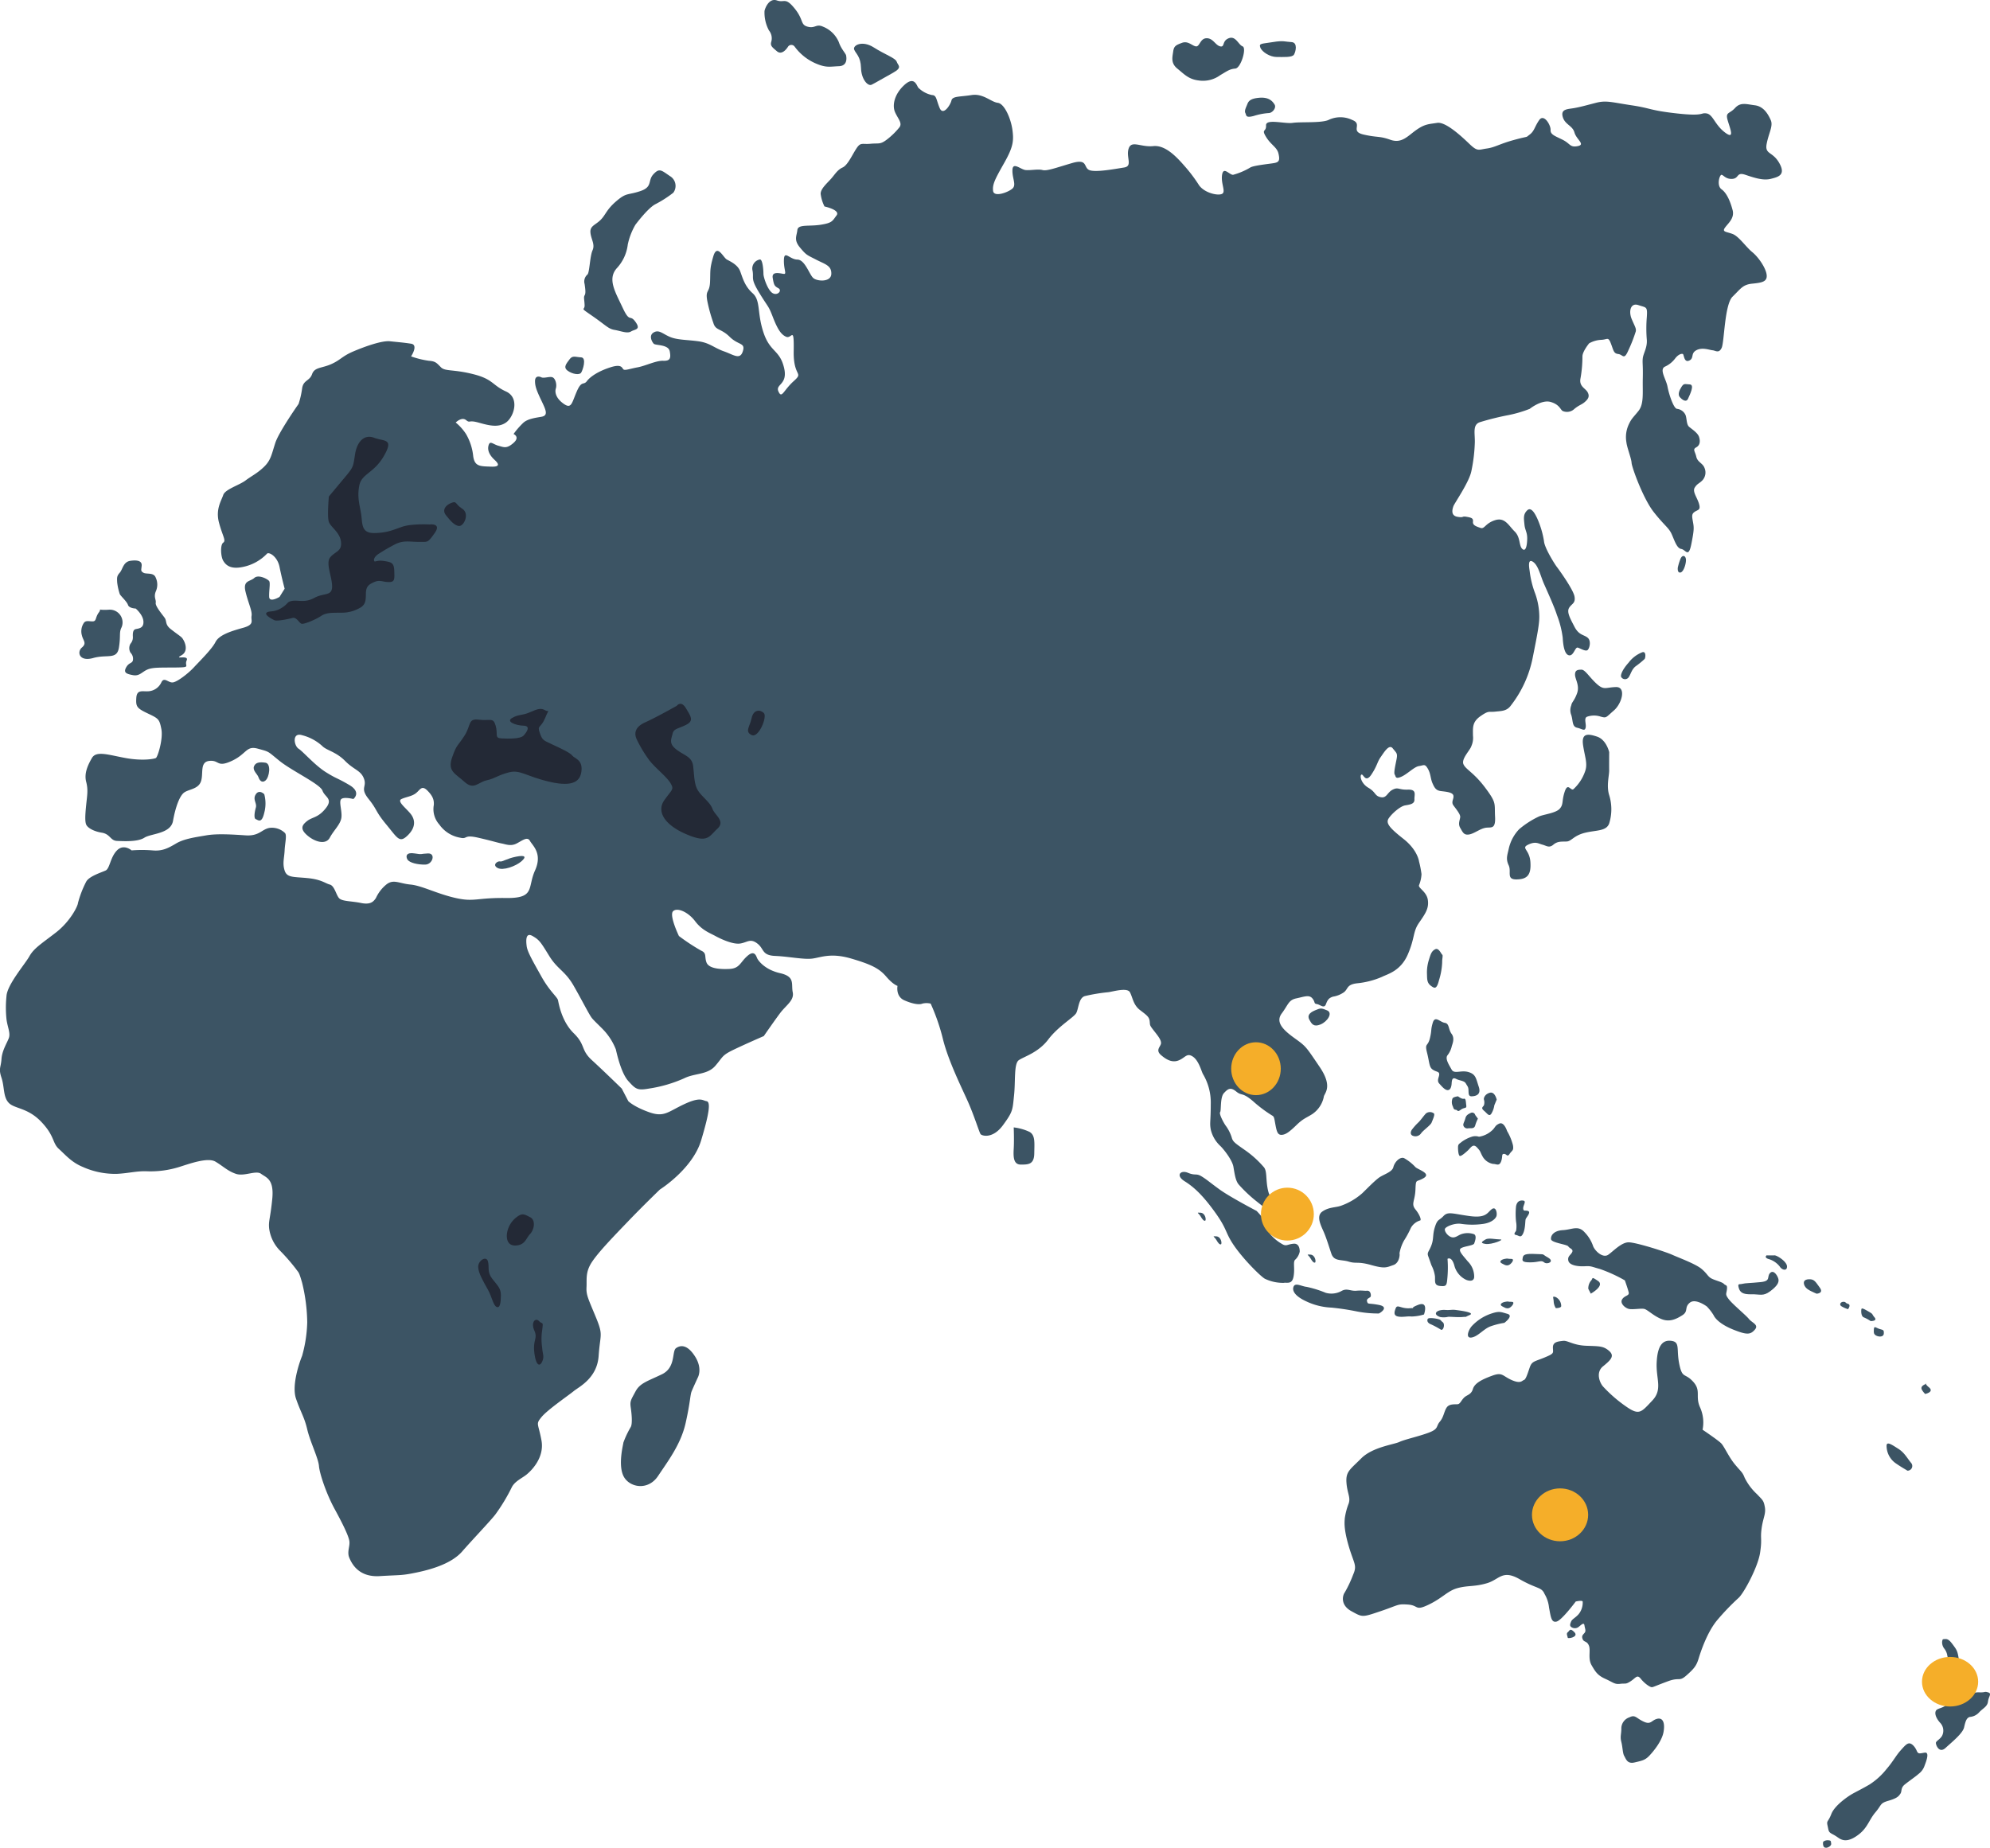
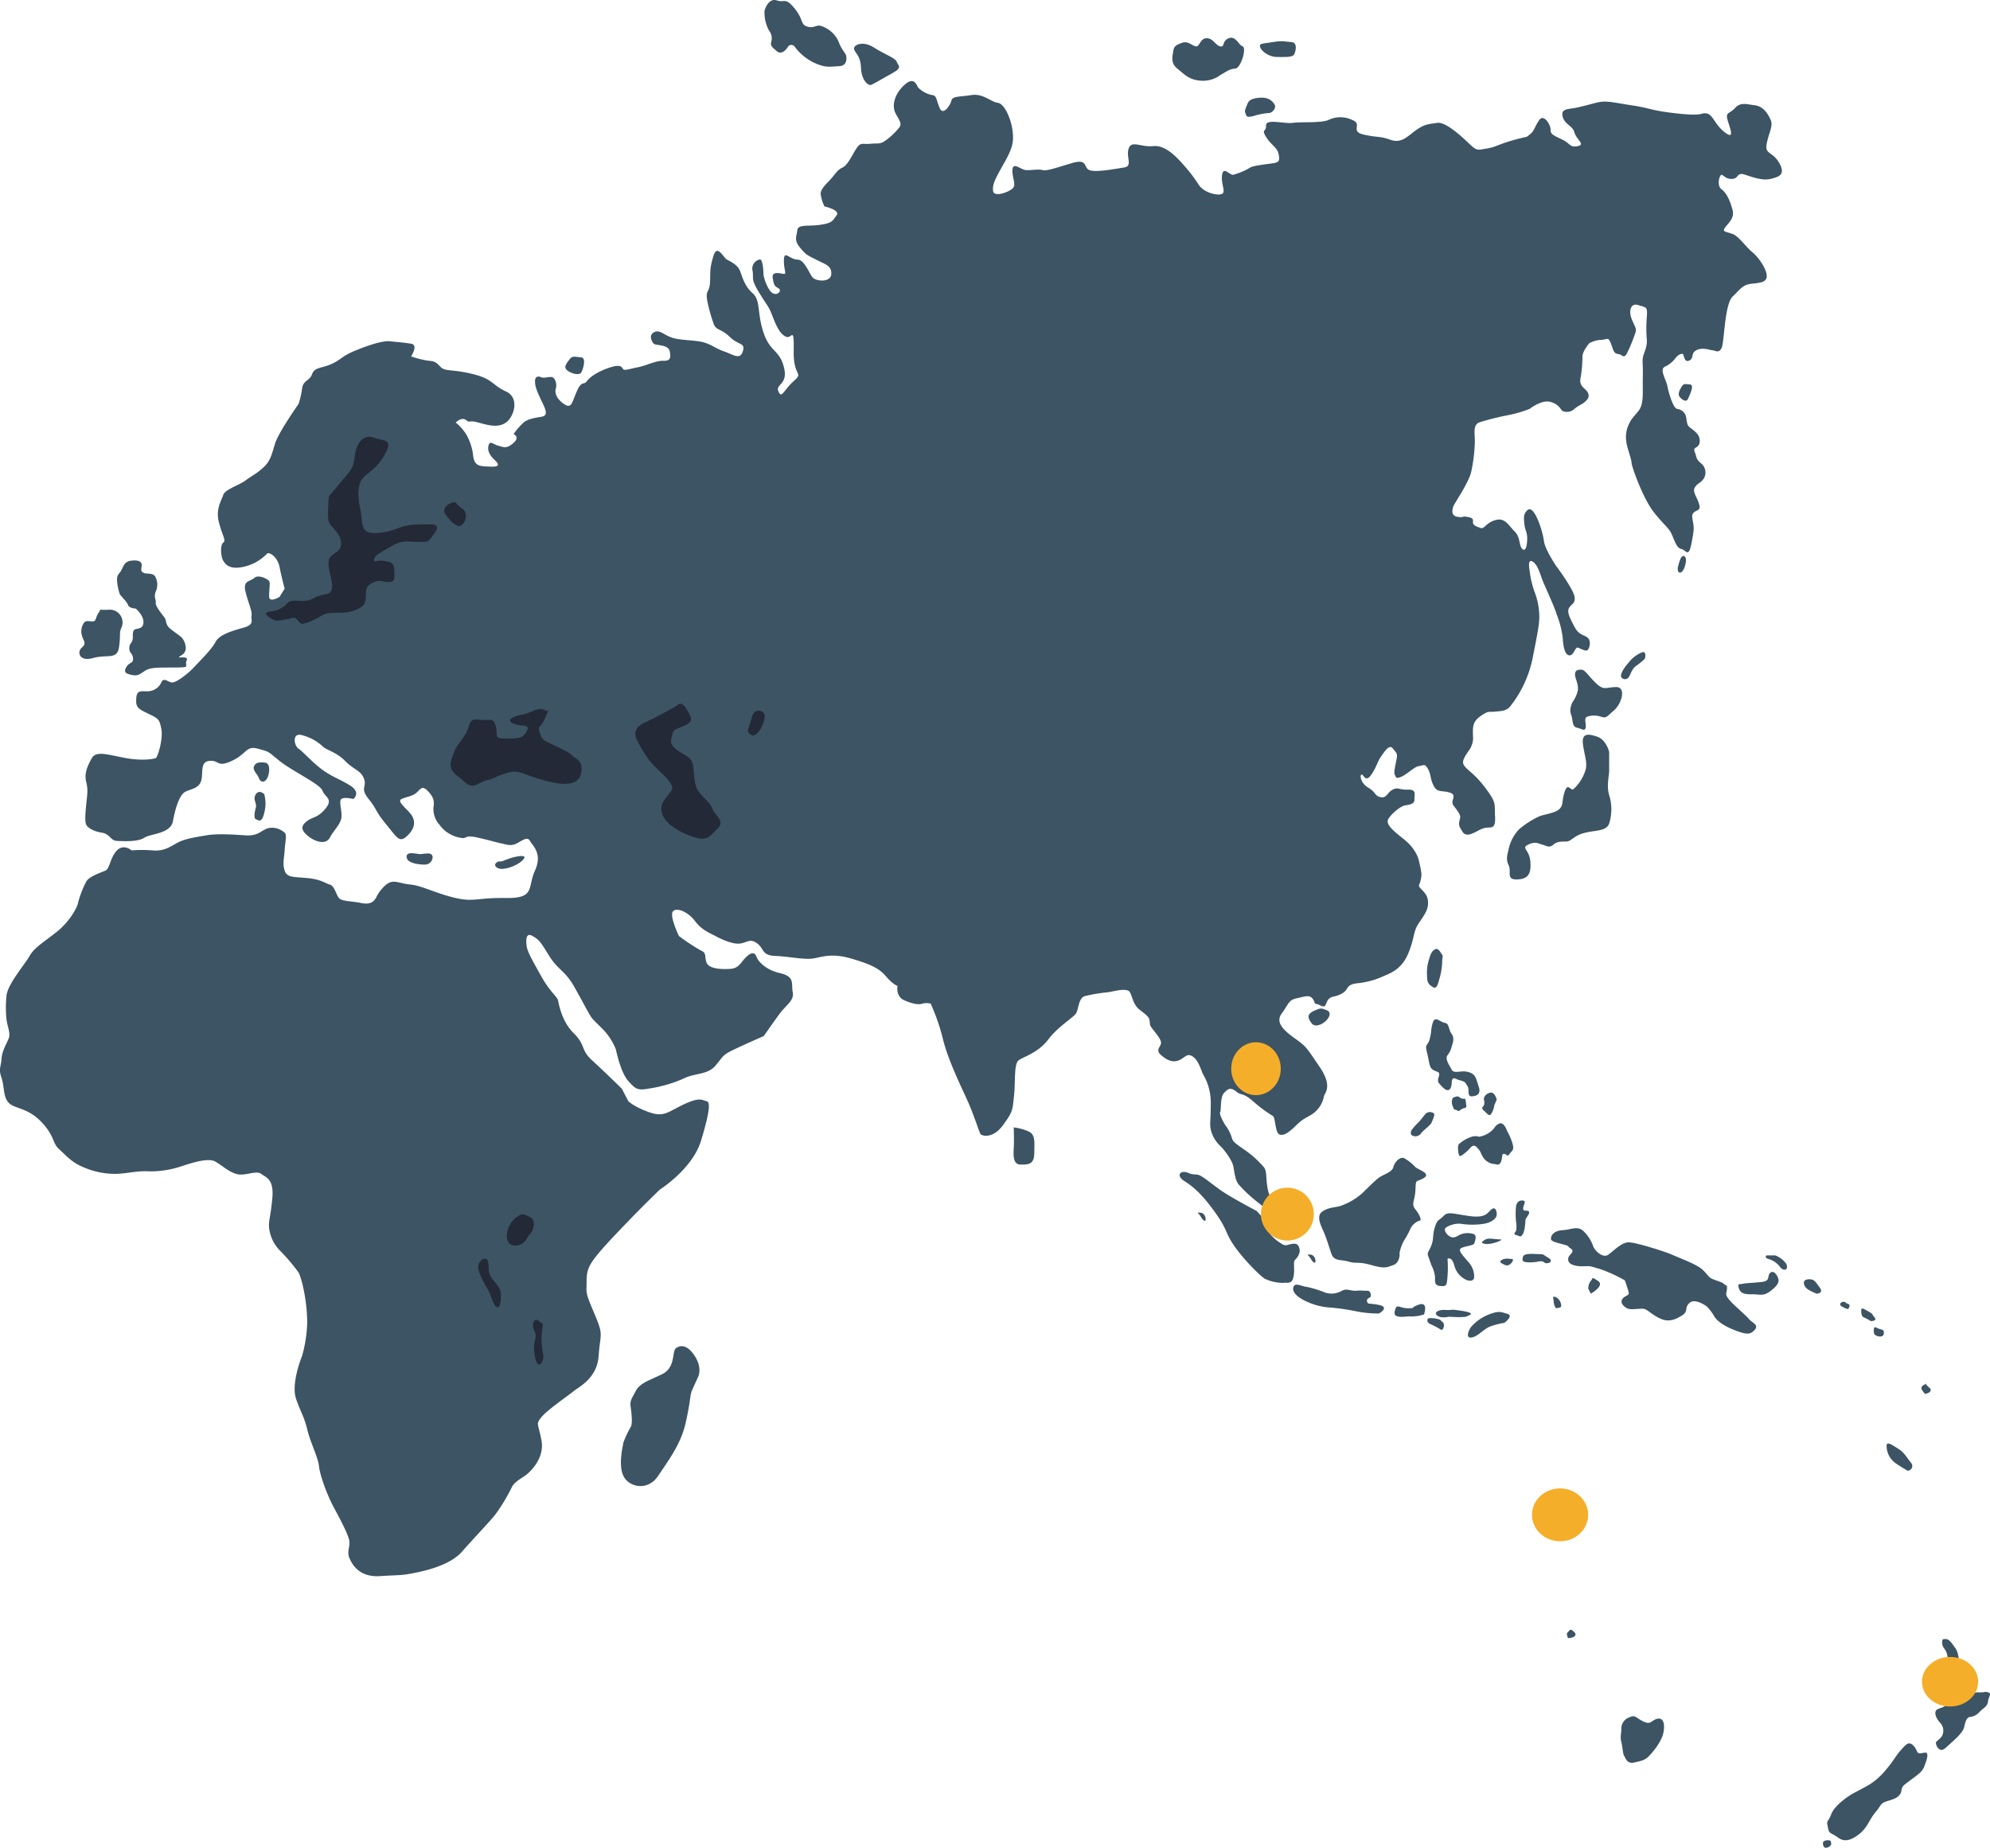
<svg xmlns="http://www.w3.org/2000/svg" width="524.833" height="487.397" viewBox="0 0 524.833 487.397">
  <g id="Group_1927" data-name="Group 1927" transform="translate(-848.225 -5814.952)">
    <path id="Path_3210" data-name="Path 3210" d="M4563.8,6064.989c-1.771-.5-2.127-.8-4.444,0a12.318,12.318,0,0,0-5,3.3c-.821.969-1.693,3.214,0,2.946s3.186-2.284,5-2.946a20.551,20.551,0,0,1,3.642-.922S4565.569,6065.487,4563.8,6064.989Z" transform="translate(-3318.022 96.525)" fill="#3c5464" />
    <path id="Path_3211" data-name="Path 3211" d="M4556.182,6065.475c-1.638.7-.348.373-1.817.509s-3.743-.165-4.037,0a5.2,5.2,0,0,1-1.946,0c-.187-.079-1.2-.422-1.072-1.018s1.3-.928,2.5-.839,1.705-.132,2.689,0S4557.818,6064.778,4556.182,6065.475Z" transform="translate(-3320.374 96.364)" fill="#3c5464" />
    <path id="Path_3212" data-name="Path 3212" d="M4549.72,6066.739c-.676-.512-.37-.62-1.346-.848s-2.418-.371-2.606,0-.194,1.033.942,1.453a22.61,22.61,0,0,1,2.554,1.384C4549.9,6069.017,4550.4,6067.252,4549.72,6066.739Z" transform="translate(-3321.002 96.976)" fill="#3c5464" />
-     <path id="Path_3213" data-name="Path 3213" d="M4624.47,6093.443a9.7,9.7,0,0,0-.649-5.861c-1.373-3,.361-4.389-1.841-6.812s-2.83-.676-3.648-4.619.295-5.821-2.079-6.149-3.676,1.34-3.888,5.711,1.647,7.078-1.167,10.051-3.371,3.913-6.516,1.817a36.533,36.533,0,0,1-6.471-5.546c-.864-.975-1.977-3.7,0-5.311s3.162-2.7,1.625-4.054-2.659-1.24-6.089-1.375-4.87-1.449-6.079-1.293-2.679.219-2.669,1.729.521,1.532-2.2,2.661-3.338.926-3.945,2.712-1.021,3.086-1.508,3.227-.813,1.085-3.245,0-2.409-2.129-5.079-1.153-4.658,1.962-5.123,3.519-1.566,1.515-2.335,2.285-1.009,1.621-1.629,1.724-2.228-.194-2.95.875-.763,2.512-1.822,3.755-.226,1.868-2.9,2.878-6.252,1.762-7.753,2.454-7.1,1.361-10.063,4.332-4.1,3.466-3.9,6.367,1.159,3.89.573,5.582a17.131,17.131,0,0,0-1.02,3.922c-.012.706-.384,2.356,1.02,7.183s2.323,5.066,1.173,7.665a30.879,30.879,0,0,1-2.193,4.647c-.6.819-1.194,3.332,1.757,4.946s2.761,1.663,7.686,0,4.365-1.957,7.253-1.747,1.757,1.79,5.471,0,4.941-3.648,7.668-4.368,4.321-.291,7.647-1.262,4.04-3.7,8.645-1.059,5.739,1.979,6.572,3.9a8.705,8.705,0,0,1,1.169,3.545c.486,2.575.614,4.055,1.989,3.732s5.062-5.294,5.062-5.294,1.661-.4,1.831,0a4.832,4.832,0,0,1-1.068,3.338c-.919,1.036-1.7,1.264-1.988,1.956s-.387,1.07,0,1.406a1.626,1.626,0,0,0,1.988,0c.711-.557,1.4-1.315,1.538-.393s.485,1.455,0,2-.8.8-.47,1.633,1.135.423,1.646,1.7-.319,3.381.688,5.134,1.609,2.72,3.633,3.622,2.442,1.513,3.907,1.32,1.382.218,2.775-.682,1.693-1.892,2.691-.639,2.508,2.307,3,2.2.98-.384,4.143-1.557,2.906.207,4.894-1.555,2.621-2.529,3.191-4.406,2.329-7.209,5.082-10.363a62.4,62.4,0,0,1,5.487-5.689c1.4-1.288,5.1-8.14,5.66-11.938s.014-3.5.384-6.307,1.186-3.883.865-5.678-.581-1.831-2.064-3.406a14.817,14.817,0,0,1-3.288-4.393c-.561-1.473-.935-1.518-2.572-3.51s-2.775-4.665-3.576-5.5S4624.47,6093.443,4624.47,6093.443Z" transform="translate(-3327.216 98.64)" fill="#3c5464" />
    <path id="Path_3214" data-name="Path 3214" d="M4592.026,6142.077c-1.526.395-1.591,1.669-3.6.706s-2.146-1.871-3.7-1.1a3.1,3.1,0,0,0-2.116,3.1c-.04,1.523-.355,2,0,3.4s.336,2.97.772,3.707.774,2.144,2.686,1.7,2.779-.6,3.843-1.7,3.386-3.863,3.825-6.323S4593.552,6141.683,4592.026,6142.077Z" transform="translate(-3306.78 126.268)" fill="#3c5464" />
    <path id="Path_3215" data-name="Path 3215" d="M4647.413,6149c-1.348.208-1.685.455-2.1-.523s-1.225-1.885-1.892-1.92-1.233.6-2.405,1.92-2.045,3-3.6,4.782a18.434,18.434,0,0,1-4.541,4.146c-1.762,1.035-3.178,1.722-4.431,2.415s-4.766,3.1-5.639,5.36-1.315,1.655-.987,3.119.182,1.625,1.4,2.262,1.528,1.08,2.32,1.369,2.154.464,4.517-1.369,2.679-3.825,4.387-5.833,1.123-2.377,3.44-3.045,2.691-1.2,3.143-1.862.013-1.5,1.143-2.415,2.877-2.1,3.687-2.831a4.474,4.474,0,0,0,1.564-2.209C4647.887,6151.143,4648.761,6148.788,4647.413,6149Z" transform="translate(-3291.592 128.265)" fill="#3c5464" />
    <path id="Path_3216" data-name="Path 3216" d="M4623.074,6165.851c-.119-.548.083-.8-.765-.864a1.873,1.873,0,0,0-1.343.393,2.15,2.15,0,0,0,0,.934c.127.325.158.589.708.642S4623.192,6166.4,4623.074,6165.851Z" transform="translate(-3291.902 135.392)" fill="#3c5464" />
    <path id="Path_3217" data-name="Path 3217" d="M4645.9,6141.212c.193.8.679,1.655-.5,2.732s-2.6.992-2.971,1.675-.06,1.817,1.039,3.1a3,3,0,0,1,.591,3.5c-.509.922-1.539,1.354-1.63,1.826s.816,2.967,2.535,1.388,4.543-3.839,4.9-5.432.641-2.5,1.505-2.744a3.679,3.679,0,0,0,2.467-1.22c1.01-1.1,2.162-1.469,2.329-2.85s1.107-2.107,0-2.417-.517.074-2.329,0-2.555.9-3.206,0-1.609-4.857-2-7.626-.5-3.262-1.345-4.425-1.46-2.048-2.314-2.01-.755,0-.905.686a2.719,2.719,0,0,0,.5,1.747,4,4,0,0,1,.837,1.733c.09.883,1.208,3.7,1.233,5.085S4645.7,6140.416,4645.9,6141.212Z" transform="translate(-3283.635 120.588)" fill="#3c5464" />
    <path id="Path_3218" data-name="Path 3218" d="M4610.287,6069.21s-2.975-2.241-4.493-.992-.3,2.249-1.956,3.3-3.4,1.887-5.558,1-3.652-2.5-4.539-2.672-3.079.246-4.056,0-2.4-1.5-1.718-2.542,1.911-.884,1.718-1.778-1.021-3.2-1.021-3.2a39.394,39.394,0,0,0-6.58-3.005c-2.454-.666-2.2-.807-4.063-.718s-4.011-.275-4.263-1.481.649-1.455,1.019-2.257-.678-.928-1.019-1.49-4.465-.945-4.568-1.923.753-2.247,3.146-2.379,4-1.338,5.685.535a9.716,9.716,0,0,1,2.3,3.767c.632,1.4,2.626,3.123,3.962,2.192s3.489-3.292,5.4-3.278,9.572,2.426,11.462,3.278,6.189,2.41,7.775,3.753,1.6,2.034,2.7,2.566,2.7.861,3.174,1.372.928.133.8,1.4-.564,1.278.481,2.642,4.511,4.2,5.324,5.215,2.695,1.509,1.542,2.822-2.052,1.424-5.619,0-4.887-3.018-5.247-3.817A13.173,13.173,0,0,0,4610.287,6069.21Z" transform="translate(-3311.91 90.362)" fill="#3c5464" />
    <path id="Path_3219" data-name="Path 3219" d="M4613.208,6057.148c-.987.994.321,2.136-2.5,2.418s-4.032.244-4.828.458-1.294-.2-.972,1.014,1.065,1.8,3.327,1.742,3.083.623,4.974-.792,2.3-2.306,2.2-3.09S4614.2,6056.155,4613.208,6057.148Z" transform="translate(-3298.129 93.577)" fill="#3c5464" />
    <path id="Path_3220" data-name="Path 3220" d="M4639.451,6094.6c-1.119-1.373-1.738-2.671-3.362-3.7s-3.039-2.034-3.085-.824a5.67,5.67,0,0,0,2.229,4.521c1.688,1.2,2.966,1.853,3.255,2.082A1.237,1.237,0,0,0,4639.451,6094.6Z" transform="translate(-3287.224 106.205)" fill="#3c5464" />
    <path id="Path_3221" data-name="Path 3221" d="M4621.5,6060.519c-1.081-1.49-1.443-2.2-2.6-2.243s-1.887.367-1.548,1.431,1.518,1.546,1.927,1.761,1.367.618,1.367.618S4622.577,6062.008,4621.5,6060.519Z" transform="translate(-3293.31 94.117)" fill="#3c5464" />
    <path id="Path_3222" data-name="Path 3222" d="M4615.637,6056.661c-.021-1.3-2.663-2.968-3.311-2.931s-2.071,0-2.071,0-.732.522.422.939a5.8,5.8,0,0,1,3.027,1.991C4614.289,6057.624,4615.658,6057.958,4615.637,6056.661Z" transform="translate(-3296.111 92.36)" fill="#3c5464" />
    <path id="Path_3223" data-name="Path 3223" d="M4631.7,6066.186c-.858-1-.189-.744-1.568-1.544s-1.836-1.015-1.909-.588-.108,1.85.668,2.132a10.277,10.277,0,0,1,1.781.97S4632.553,6067.188,4631.7,6066.186Z" transform="translate(-3289.089 96.271)" fill="#3c5464" />
    <path id="Path_3224" data-name="Path 3224" d="M4641.571,6079.095c-1.571-1.279-.067-1.174-.954-.771s-1.2.864-.83,1.5a5.006,5.006,0,0,0,.83,1.056S4643.142,6080.376,4641.571,6079.095Z" transform="translate(-3284.658 101.768)" fill="#3c5464" />
    <path id="Path_3225" data-name="Path 3225" d="M4633.215,6069.08c.057-.97-.12-.927-1.066-1.2s-1.489-.954-1.549,0-.067,1.362.6,1.728S4633.159,6070.05,4633.215,6069.08Z" transform="translate(-3288.163 97.644)" fill="#3c5464" />
    <path id="Path_3226" data-name="Path 3226" d="M4626.248,6063.1c-.885-.279-.439-.5-1.172-.535s-1.234.7-.6,1.15a7.518,7.518,0,0,0,1.768.794S4627.132,6063.384,4626.248,6063.1Z" transform="translate(-3290.633 95.778)" fill="#3c5464" />
    <path id="Path_3227" data-name="Path 3227" d="M4570.49,6054.42c-1.882-1.066-.5-.8-3.222-.94s-3.3.188-3.432.94-.346,1.274,1.978,1.266,2.877-.675,3.66,0S4572.372,6055.484,4570.49,6054.42Z" transform="translate(-3314.007 92.251)" fill="#3c5464" />
    <path id="Path_3228" data-name="Path 3228" d="M4578.829,6058.8c-1.9-1.271-1.191-.68-1.89,0a3.254,3.254,0,0,0-.658,2.085l.658,1.275S4580.729,6060.065,4578.829,6058.8Z" transform="translate(-3309.165 94.031)" fill="#3c5464" />
    <path id="Path_3229" data-name="Path 3229" d="M4570.3,6061.711c-1.051-.341-.627.01-.565,1.113a3.587,3.587,0,0,0,.565,1.792s1.385,0,1.419-.53A2.645,2.645,0,0,0,4570.3,6061.711Z" transform="translate(-3311.75 95.398)" fill="#3c5464" />
-     <path id="Path_3230" data-name="Path 3230" d="M4562.492,6062.592c-1.13.023-.667-.205-1.716,0s-1.53.8-.764,1.184,1.045.646,1.731.48S4563.623,6062.569,4562.492,6062.592Z" transform="translate(-3315.603 95.755)" fill="#3c5464" />
    <path id="Path_3231" data-name="Path 3231" d="M4562.492,6062.592c-1.13.023-.667-.205-1.716,0s-1.53.8-.764,1.184,1.045.646,1.731.48S4563.623,6062.569,4562.492,6062.592Z" transform="translate(-3315.711 84.431)" fill="#3c5464" />
    <path id="Path_3232" data-name="Path 3232" d="M4560.914,6050.763c-1.214.005-3.139-.481-3.913,0s-1.676.942,0,1.183S4562.127,6050.757,4560.914,6050.763Z" transform="translate(-3316.988 91.129)" fill="#3c5464" />
    <path id="Path_3233" data-name="Path 3233" d="M4565.907,6046.107c-.687-.354-1.3.211-1.367-.667s.96-2,0-2.122-1.63.264-1.881,1.461a19.606,19.606,0,0,0,0,4.1,6.856,6.856,0,0,1,0,2.423c-.233.366-.81.943,0,1.094s1.261.917,1.881-.451.489-3.315.664-3.761S4566.595,6046.461,4565.907,6046.107Z" transform="translate(-3314.595 88.324)" fill="#3c5464" />
    <path id="Path_3234" data-name="Path 3234" d="M4562.6,6045.024c-1.172.9-1.413,2.4-5.854,1.792s-5.662-1.271-6.852,0-1.554.707-2.243,2.851-.272,3.05-.924,4.819-1.237,1.888-.853,2.933.479,1.353.853,2.4a8.78,8.78,0,0,1,.924,2.889c.086,1.3-.306,2.406,1.384,2.556s1.727-.073,1.926-2.556a29.612,29.612,0,0,0,0-4.6s1.069-.784,1.785,1.713a5.757,5.757,0,0,0,3.091,3.8c.695.306,2.214.615,2.155-.915a5.66,5.66,0,0,0-1.694-3.933c-1.294-1.589-2.664-2.917-1.776-3.467s3.262-.686,3.47-1.25.737-1.981,0-2.436a5.142,5.142,0,0,0-3.47,0c-.9.35-1.576,1.071-2.567.751s-1.845-1.548-1.685-2.145,2.485-1.614,4.251-1.355a20.2,20.2,0,0,0,5.958,0c2.109-.33,3.177-1.361,3.394-2.061S4563.768,6044.122,4562.6,6045.024Z" transform="translate(-3320.974 88.904)" fill="#3c5464" />
    <path id="Path_3235" data-name="Path 3235" d="M4545.627,6063.217c-2.909,1.144.188.715-2.176.876s-3.264-1.13-3.708,0-.548,1.941.611,2.183,2.553-.135,3.535,0a12.4,12.4,0,0,0,3.311-.536S4548.537,6062.073,4545.627,6063.217Z" transform="translate(-3323.418 95.945)" fill="#3c5464" />
    <path id="Path_3236" data-name="Path 3236" d="M4542.748,6064.646c-2.857-.551-2.835-.051-3.1-.893s.826-.935.953-1.336-.026-1.583-.953-1.515-1.189-.133-2.8,0-2.431-.7-3.816,0a5.516,5.516,0,0,1-4.307.545,28.68,28.68,0,0,0-5.021-1.562c-1.356-.128-3.021-1.243-3.467,0s.774,2.652,3.467,3.869a17.085,17.085,0,0,0,6.523,1.6,65.481,65.481,0,0,1,6.621.992,29.394,29.394,0,0,0,5.893.56C4543.119,6066.774,4545.6,6065.2,4542.748,6064.646Z" transform="translate(-3330.874 94.516)" fill="#3c5464" />
    <path id="Path_3237" data-name="Path 3237" d="M4552.671,6040.517c-2.014,1.217-2.062.007-2.181,3.042s-1.227,3.708,0,5.232,1.566,2.8,1.262,2.9a4.177,4.177,0,0,0-2.462,1.947,24.539,24.539,0,0,1-1.811,3.352,10.882,10.882,0,0,0-1.211,3.454c.123-.187.163,2.419-1.608,3.02s-2.18,1.026-5.818,0-3.891-.286-5.949-.906-3.877-.009-4.586-2.114-1.223-3.859-1.937-5.553-2.2-4.311-.444-5.539,3.52-1.021,4.953-1.544a17.22,17.22,0,0,0,5.594-3.3c1.63-1.59,3.029-3.038,4.25-3.99s3.6-1.512,3.939-2.882,1.729-2.8,2.819-2.383a12.182,12.182,0,0,1,3.012,2.383C4551.292,6038.344,4554.686,6039.3,4552.671,6040.517Z" transform="translate(-3328.96 85.185)" fill="#3c5464" />
    <path id="Path_3238" data-name="Path 3238" d="M4530.23,6058.9s.142-2.244-1.6-2.1-1.9.833-3.182,0a11.343,11.343,0,0,1-2.951-2.475c-.318-.577-1.145-3-1.486-3.635a23.625,23.625,0,0,0-2.155-2.544s-7.061-3.693-9.778-5.67-3.424-2.662-4.8-3.483-1.594-.093-3.534-.905-3.321.7-.862,2.234,4.82,3.723,8.1,8.3,2.516,5.225,5.055,8.854,6.8,7.848,7.976,8.55a11.073,11.073,0,0,0,4.982,1.1c.943-.164,2.264.508,2.637-1.793s-.274-3.854.5-4.4A4.029,4.029,0,0,0,4530.23,6058.9Z" transform="translate(-3339.227 86.219)" fill="#3c5464" />
-     <path id="Path_3239" data-name="Path 3239" d="M4505.743,6050.121c-1.324-.1-.5.069,0,.942s.874,1.272,1.208,1.163S4507.066,6050.221,4505.743,6050.121Z" transform="translate(-3336.725 90.954)" fill="#3c5464" />
    <path id="Path_3240" data-name="Path 3240" d="M4505.743,6050.121c-1.324-.1-.5.069,0,.942s.874,1.272,1.208,1.163S4507.066,6050.221,4505.743,6050.121Z" transform="translate(-3340.886 84.72)" fill="#3c5464" />
    <path id="Path_3241" data-name="Path 3241" d="M4505.743,6050.121c-1.324-.1-.5.069,0,.942s.874,1.272,1.208,1.163S4507.066,6050.221,4505.743,6050.121Z" transform="translate(-3311.917 95.767)" fill="#3c5464" />
    <path id="Path_3242" data-name="Path 3242" d="M4548.611,6026.831a1.711,1.711,0,0,0-2.075,0c-.632.636-1.467,1.895-2.053,2.415a15.5,15.5,0,0,0-1.585,1.766c-.35.439-.639,1.229,0,1.641a1.8,1.8,0,0,0,2.329-.556c.562-.811,2.5-2.126,2.786-2.852S4548.96,6027.122,4548.611,6026.831Z" transform="translate(-3322.223 81.816)" fill="#3c5464" />
    <path id="Path_3243" data-name="Path 3243" d="M4552.172,6016.066c.067-.483.946-2.08,0-3.374s-.553-2.734-1.818-2.929-2.578-2.014-3.17,0-.19,1.724-.744,4.052-1.43,1.176-.761,3.824.533,3.809,1.5,4.464,1.692.458,1.712,1.207-.723,1.657,0,2.461,1.49,1.72,2.217,1.74,1-.836,1.059-1.74.159-1.74,1.183-1.219,2.129.436,2.57,1.219.653.861.691,1.74-.034,1.667.854,1.634,2.6-.3,1.853-2.523-.753-3.283-2.707-3.872-3.757.608-4.444-.647-1.83-2.917-1.059-3.829A5.882,5.882,0,0,0,4552.172,6016.066Z" transform="translate(-3321.094 74.991)" fill="#3c5464" />
    <path id="Path_3244" data-name="Path 3244" d="M4559.925,6024.621s-.472-2.149-1.779-1.816-1.712,1.405-1.584,1.816a2.6,2.6,0,0,1,0,1.473c-.156.415-.94.656,0,1.451s1.362,1.664,1.966.765a6.061,6.061,0,0,0,.779-2.215Z" transform="translate(-3316.968 80.385)" fill="#3c5464" />
    <path id="Path_3245" data-name="Path 3245" d="M4564.443,6030.647s-.791-2.522-2.059-1.958-.986,1.068-2.087,1.958a6.475,6.475,0,0,1-3.271,1.507,3.067,3.067,0,0,0-1.888,0,9.387,9.387,0,0,0-2.641,1.335c-.661.573-.989.552-.994,1.481s.139,2.237.521,2.262,1.253-.7,2.043-1.423,1.373-1.964,2.426-.839.738,1,1.421,2.262a3.949,3.949,0,0,0,2.869,2.1c.788-.033,1.578.684,2.078-.645s.025-1.975.758-2,.853.972,1.485,0,1.141-.785.884-2.316A14.351,14.351,0,0,0,4564.443,6030.647Z" transform="translate(-3318.747 82.643)" fill="#3c5464" />
-     <path id="Path_3246" data-name="Path 3246" d="M4555.657,6027.22a.835.835,0,0,0-1.219-.54c-.939.437-1.221.76-1.41,1.494s-.615,1.349-.506,1.777a1.066,1.066,0,0,0,1.27.772c.792-.077,1.591.192,1.865-.772a10.186,10.186,0,0,1,.706-1.777Z" transform="translate(-3318.361 81.855)" fill="#3c5464" />
    <path id="Path_3247" data-name="Path 3247" d="M4551.961,6023.478s-1.376.155-1.475.637a2.613,2.613,0,0,0,0,1.776c.313.651.248,1.07.853,1.134s.4.712,1.343,0,1.586-.223,1.458-1.134-.076-1.933-.638-1.776S4551.961,6023.478,4551.961,6023.478Z" transform="translate(-3319.205 80.659)" fill="#3c5464" />
    <path id="Path_3248" data-name="Path 3248" d="M4527.966,6007.266c-1.6-.652-1.685-.63-3.187,0s-2.068,1.4-1.484,2.464,1.085,2.008,2.939,1.252S4529.564,6007.917,4527.966,6007.266Z" transform="translate(-3329.746 74.201)" fill="#3c5464" />
    <path id="Path_3249" data-name="Path 3249" d="M4549.611,5996.941c-.273-.183-.9-1.883-1.842-1.408s-1.183,1.224-1.639,2.726a10.971,10.971,0,0,0-.526,3.85c.051,1.2-.05,2.245,1.009,3.039s1.549.936,2.181-1.517a18.069,18.069,0,0,0,.817-4.674C4549.58,5998.038,4549.884,5997.124,4549.611,5996.941Z" transform="translate(-3321.033 69.818)" fill="#3c5464" />
    <path id="Path_3250" data-name="Path 3250" d="M4572.215,6070.709c.734,1.319.85,3.322,2.656,4.7s2.419,1.809,2.559,2.912-.113.962,1,2.391,2.03,2.509,2,3.431-1.589,1.774,0,3.152,3.13,2.08,4.793,1.339,2.035-1.963,3.583-.944,2.245,3.743,2.639,4.536a14.728,14.728,0,0,1,2.1,8.02c-.007,4.8-.327,4.844,0,6.688a8.536,8.536,0,0,0,2.475,4.288c.8.739,3.183,3.688,3.5,5.537s.552,3.674,1.386,4.661a36.4,36.4,0,0,0,4.794,4.516c2.292,1.834,2.893,2.253,4.032,2.714s2.982.659,2.114-1.328-2.529-1.386-3.2-4.332-.155-5.2-1.191-6.231a26.442,26.442,0,0,0-4.756-4.305c-2.821-1.977-3.331-2.283-3.642-3.479a10.633,10.633,0,0,0-1.659-3.184c-.715-1.091-1.7-3.088-1.377-3.457s-.053-3.891,1-5.017,1.723-1.639,3.248-.4,1.522.073,4.416,2.534a35,35,0,0,0,5.047,3.788c.565.3.546.689.894,2.553s.646,2.6,1.656,2.542,1.986-.753,3.826-2.542,2.487-1.835,4.223-2.938a7.245,7.245,0,0,0,3.011-4.468c.043-1.022,2.607-2.531-1.1-8s-3.535-5.343-6.654-7.593-5.007-4.243-3.3-6.519,1.743-3.5,3.826-3.939,3.368-1.026,4.223,0,.28,1.361,1.2,1.509,1.913,1.308,2.392,0,.911-1.64,1.829-1.96a6.9,6.9,0,0,0,2.924-1.173c1.161-.935.666-2,3.426-2.351a21.725,21.725,0,0,0,6.6-1.7c1.416-.731,4.9-1.494,6.81-5.918s1.281-5.926,2.958-8.35,2.642-3.793,2.323-6.019-2.6-3.124-2.323-3.9a8.913,8.913,0,0,0,.651-2.9,26.822,26.822,0,0,0-.651-3.347s-.352-3-4.087-5.941-4.769-4.187-3.9-5.461,3.019-3.168,4.328-3.393,2.51-.382,2.445-1.579.716-2.66-1.749-2.578-2.476-.739-3.972,0-1.56,2.325-3.189,1.987-1.21-1.294-3.229-2.475-2.332-3.281-1.825-3.483,1.043,2.341,2.605,0,1.5-3.245,2.448-4.6,2.24-3.517,3.189-2.316,1.3,1.266,1.033,2.728-.835,3.707-.508,4.185.083,1.286,1.719.579,3.385-2.627,4.686-2.822,1.53-.67,2.323.69.681,2.593,1.237,3.856.964,1.9,2.234,2.058,3.117.288,3.277,1.2-.671,1.641,0,2.565,1.77,2.237,1.792,2.976-.679,1.792,0,2.953.945,1.945,2.28,1.757,2.866-1.477,4.324-1.757,2.775.579,2.589-2.953.471-3.537-2.589-7.62-5.122-4.785-5.748-6.209,1.809-3.74,2.1-4.817a5.311,5.311,0,0,0,.41-2.713c-.008-2.085-.256-3.594,1.99-5.155s2.152-1,3.833-1.184,3.083-.117,4.158-1.6a30.015,30.015,0,0,0,5.767-12.6c1.4-6.99,1.816-9.241,1.736-11.33a18.365,18.365,0,0,0-1.249-6.088,24.969,24.969,0,0,1-1.264-5.3c-.032-.479-.722-3.571.777-2.654s2.011,3.664,2.98,5.855,2.8,6.234,3.4,8.184a25.385,25.385,0,0,1,1.542,6.04c.109,2.083.493,4.475,1.7,4.639s1.557-2.259,2.286-2.033,2.088,1.108,2.6.616.964-2.394,0-3.222-2.3-.619-3.481-2.89-2.1-3.918-1.406-5.025,1.742-1.152,1.406-2.991-4.068-7.024-4.646-7.769-3.286-5.057-3.4-6.819a23.836,23.836,0,0,0-1.794-6.011c-.431-.9-1.508-3.184-2.631-2.1s-.875,2.2-.729,3.73.751,2.016.729,3.72-.351,3.6-1.294,2.727-.428-3.056-2.023-4.611-2.546-3.8-5.163-2.968-2.749,2.417-3.833,2.037-2.077-.676-1.99-1.583-.227-1.1-1.656-1.347-.593.309-2.425,0-1.367-1.972-1.081-2.793,4.2-6.377,4.751-9.32a42.448,42.448,0,0,0,.9-7.567c.043-2.515-.657-4.743,1.5-5.333a72.058,72.058,0,0,1,7.385-1.821,32.214,32.214,0,0,0,5.6-1.649s3.106-2.5,5.5-1.817,2.583,2.078,3.195,2.392a2.834,2.834,0,0,0,3.1-.575c1.294-1.061,1.859-1.051,2.736-1.817s1.323-1.457.745-2.543-2.3-1.515-1.9-3.641a32.687,32.687,0,0,0,.518-5.78c-.017-1.351,1.771-3.5,1.771-3.5a7.217,7.217,0,0,1,3.138-.917c1.7-.05,1.858-.919,2.579.917s.707,2.682,1.964,2.825,1.482,1.763,2.671-.99a39.688,39.688,0,0,0,1.941-4.962c.193-.8-.311-1.43-1.1-3.35s-.309-4.315,1.8-3.6,2.413.284,2.218,3.162a35.443,35.443,0,0,0,0,6c.142,2.062-.918,3.567-1.063,4.838s.085,1.612,0,5.359.357,6.7-1.155,8.576-1.862,2-2.646,3.765a7.868,7.868,0,0,0-.521,4.465c.136,1.387,1.3,4.234,1.364,5.426s3.044,9.4,5.792,12.925,3.961,4.13,4.734,5.791,1.356,3.816,2.567,4.012,1.914,2.5,2.67-1.3.7-4.317.429-5.826-.393-2.1.462-2.676,1.619-.406,1.138-2.088-1.8-3.23-1.138-4.287,1.1-1.022,1.95-1.844a3.042,3.042,0,0,0,.637-3.337c-.464-1.293-1.837-1.495-2.177-2.979s-1.032-1.9,0-2.475,1.075-1.669.729-2.744-1.877-2.03-2.609-2.655-.59-2.142-.946-3.1a2.811,2.811,0,0,0-2.262-1.649c-.911-.129-2.133-3.879-2.5-5.858s-2.207-4.472-.707-5.259a6.932,6.932,0,0,0,2.777-2.243c.875-1.083,1.668-1.236,1.983-1.1s.276,2.347,1.657,1.733.319-1.867,1.88-2.723,3.444-.075,4.276,0,1.659.9,2.4-.6.738-11.449,2.9-13.551,2.672-3.167,5.186-3.419,3.993-.492,3.8-2.3-2.153-4.686-3.8-6.019-3.514-4.153-5.186-4.785-2.856-.49-2-1.679,2.565-2.485,2-4.632-1.5-4.463-2.9-5.462-.522-3.908,0-3.832,1.154,1.232,2.9,1.067.983-1.875,3.384-1.067,4.69,1.563,6.673,1.067,4.043-1,2.263-4.156-3.889-2.21-3.333-5.1,1.768-4.695,1.069-6.257-1.865-3.6-4.174-3.894-3.788-.873-5.247.724-2.562,1.01-1.955,3.17,2.03,5.312-.678,3.285-3.162-4.746-4.853-5.029-.491.816-7.819,0-6.655-1.352-11.976-2.15-6.66-1.356-9.385-.653-3.958,1.06-5.677,1.377-3.671.187-3.1,2.3,2.585,2.284,3.1,4.151,2.98,3.161.879,3.591-1.94-.646-3.984-1.669-3.268-1.358-3.195-2.613-1.761-4.359-2.992-2.594-1.258,2.888-2.513,3.833.084.27-3.986,1.375-5.116,1.994-7.322,2.3-2.4.9-4.635-1.253-6.3-5.856-8.454-5.51-3.2.255-5.476,1.847-3.846,3.681-6.866,2.613-3.356-.523-7.06-1.375-.142-2.729-2.963-3.833a7.187,7.187,0,0,0-6.334,0c-1.987.838-7.286.433-9.394.747s-7.136-1.169-7.043.672-1.324.846,0,3.027,2.89,2.683,3.287,4.435.159,2.242-1.19,2.478-5.285.6-6.237,1.157a18.04,18.04,0,0,1-4.536,1.932c-.968.074-2.548-2.309-2.916,0s1.06,4.463,0,5.023-4.583-.2-6.066-2.251a39.673,39.673,0,0,0-3.495-4.7c-2.211-2.552-5.278-5.984-8.584-5.64s-5.727-1.626-6.493.634,1.155,4.63-1.192,5.006-7.614,1.366-9.2.676-.3-3.081-4.567-1.833-6.621,2.146-7.759,1.833-3.152.123-4.451,0-3.416-2.279-3.485,0,1.116,3.89,0,4.886-4.879,2.371-5.1.622.535-3.147,2.905-7.341,2.591-5.8,2.193-8.764-2.1-6.931-3.875-7.141-3.828-2.527-6.905-2.042-5.032.252-5.3,1.426-2.189,4.179-3.108,1.994-.8-3.392-2-3.419a7.2,7.2,0,0,1-3.634-1.945c-.43-.523-.993-3.162-3.656-.739s-3.269,5.375-2.489,7.173,2.115,2.98,1.045,4.155a18.954,18.954,0,0,1-3.275,3.152c-1.726,1.3-2.061.841-4.264,1.05s-2.542-.5-3.692,1.253-2.282,4.38-3.639,5.006-1.937,1.7-2.978,2.9-2.836,2.685-2.807,4.05a10.105,10.105,0,0,0,1.013,3.33s4.279.911,3.176,2.361-1.059,1.97-4.189,2.46-5.974-.2-6.145,1.4-1,2.577.7,4.621,1.829,1.932,4.216,3.169,4.114,1.552,4.039,3.779-3.747,2.009-4.782,1.064-2.174-4.826-4.17-4.843-3.449-2.536-3.546,0,.808,3.84,0,3.779-3.28-.883-2.956,1.064.477,2.149,1.511,2.723-.205,2.027-1.511,1.3-2.445-4.177-2.445-5.09-.2-4.129-1.043-3.779a2.417,2.417,0,0,0-1.822,2.98c.358,2.1-.6,1.934,1.822,5.889s2.314,3.172,3.489,6.207,2.115,4.712,3.578,5.3,2.066-3.075,1.954,3.824,2.761,5.379,0,7.865-3.117,4.728-4.021,2.728,2.628-1.7,1.445-6.386-3.658-3.945-5.4-9.19-.677-8.4-2.866-10.351-2.677-4.284-3.319-5.889-2.477-2.453-3.453-2.98-2.568-4.3-3.585-.857-.729,3.9-.868,6.832-1.274,1.9-.723,4.926a41.972,41.972,0,0,0,1.591,5.778c.6,2.118,1.982,1.4,4.314,3.7s4.215,1.466,3.466,3.824-2.41.905-5,0-3.681-2.233-6.75-2.651-5.567-.326-7.523-1.173-2.847-1.953-4.225-1.159-.479,2.466,0,2.974,3.871.139,4.225,2.01.08,2.564-1.745,2.492-4.675,1.345-6.661,1.715-3.187.83-3.7.626-.266-1.655-3.5-.626-5.361,2.474-6.249,3.658-1.361-.276-2.668,2.728-1.373,4.678-3.392,3.286-2.463-2.994-2.127-4.07-.118-2.655-.876-2.957-2.247.343-2.954,0-1.659-.338-1.659,1.014.42,2.489,1.659,5.082,1.909,4,0,4.321-3.532.571-4.674,1.51a20.718,20.718,0,0,0-2.649,3.032s1.8.757,0,2.343-2.513,1.16-4.011.745-2.22-1.5-2.6,0,.653,2.838,1.517,3.644,2.02,1.988-.833,1.877-4.322.008-4.709-2.748a14.444,14.444,0,0,0-1.9-5.861,13.281,13.281,0,0,0-2.717-3.032s1.56-1.567,2.717-.652.546-.089,3.231.652,5.234,1.462,7.317,0,3.7-6.5,0-8.186-3.353-3.237-8.647-4.571-7.384-.677-8.517-1.815-1.416-1.593-3.187-1.715a23.348,23.348,0,0,1-4.682-1.159s2.012-3.029,0-3.343-3.511-.417-5.578-.641-6.5,1.34-9.591,2.651-3.4,2.279-5.932,3.394-4.356.766-5.012,2.628-2.326,1.522-2.627,3.786a22.881,22.881,0,0,1-.934,4.07s-5.17,7.332-6.134,10.274-1.13,4.511-2.926,6.266-3.277,2.407-4.934,3.654-5.379,2.31-5.879,3.835-2.048,3.729-1.12,7.26,1.942,4.734,1.12,5.3-.666,3.654,0,4.77,1.868,2.336,5.179,1.64a12.12,12.12,0,0,0,6.306-3.436c.454-.681,2.794.581,3.368,3.436s1.347,5.737,1.347,5.737l-1.347,2.161s-2.66,1.623-2.734,0,.358-3.657,0-4.169-2.812-1.839-3.929-.823-3.027.583-2.311,3.6,1.814,5.116,1.593,6.4.924,2.281-2.293,3.167-6.3,1.892-7.231,3.753-4.276,5.137-5.708,6.686-4.262,3.747-5.481,3.942-2.336-1.592-3.077,0a4.054,4.054,0,0,1-3.635,2.349c-1.432.055-2.837-.468-2.971,1.755s.069,2.679,2.971,4.058,3.114,1.5,3.635,4.128-.968,7.405-1.441,7.653-3.509.827-8.029,0-7.689-1.985-8.84,0-2.072,4.108-1.517,6.264.28,3.4,0,6.142-.333,4.324,0,5.137,1.847,1.791,4.109,2.153,2.238,2.1,4.027,2.176,5.464.283,7.22-.85,6.935-.983,7.547-4.423,1.633-6.341,2.774-7.358,3.77-.911,4.563-2.977-.408-5.225,2.263-5.5,1.909,1.852,5.9,0,3.732-4.083,6.875-3.222,2.445.576,5.715,3.222,10.7,6.1,11.329,7.85,2.885,2.1.868,4.642-3.521,2.281-4.889,3.345-2,2.061,0,3.8,4.9,2.585,5.947.625,2.744-3.43,3.046-5.177-.759-4.4,0-5.029,3.175,0,3.175,0,2.25-1.75-1.086-3.71-3.287-1.564-6.193-3.391-5.944-5.377-7.178-6.176-1.767-4.39.934-3.558a12.351,12.351,0,0,1,5.376,2.906c1.114,1.112,3.569,1.456,5.957,3.874s4.164,2.471,4.988,4.7-1.144,2.389,1.231,5.355,1.663,3.112,4.657,6.727,3.465,4.992,5.655,2.854,1.989-4.161.716-5.725-3.625-3.271-2.369-3.855,2.758-.69,3.851-1.575,1.5-2.157,3.012-.629,1.743,2.577,1.663,3.794a6.067,6.067,0,0,0,1.457,5.137,8.476,8.476,0,0,0,5.511,3.479c2.022.468.785-.911,4.75,0s5.126,1.328,6.173,1.516,2.382.824,3.964,0,2.833-1.9,3.51-.666,3.368,3.288,1.327,7.8.124,7.361-7.658,7.252-8.3,1.117-13.265,0-8.893-3.263-11.926-3.549-4.466-1.523-6.372,0a9.889,9.889,0,0,0-2.733,3.549c-.616.923-1.385,1.843-3.96,1.31s-5.035-.392-5.8-1.31-1.178-3.226-2.411-3.549-2.193-1.354-5.947-1.71-5.35-.088-5.962-1.994-.09-3.309,0-5.307.694-4.184,0-4.667a4.935,4.935,0,0,0-4.081-1.25c-2.034.42-2.646,2.195-6.239,1.951s-7.564-.484-10.336,0-5.818.869-7.962,2.141-3.692,2.075-6.242,1.825a35.241,35.241,0,0,0-5.5,0s-2.061-1.823-3.851,0-1.887,4.793-3,5.307-4.39,1.513-5.133,2.965a27.383,27.383,0,0,0-2.159,5.6c-.065.911-2.1,4.911-5.8,7.779s-5.826,4.151-6.99,6.249-5.906,7.531-6.066,10.57a29.212,29.212,0,0,0,0,6.035c.251,2.069,1.12,3.683.612,5.027s-1.774,3.257-1.929,5.525-.827,2.428,0,4.907.4,5.058,1.929,6.642,4.973,1.227,8.561,4.991,2.879,5.555,4.635,7.142,3.352,3.54,6.3,4.75a20.843,20.843,0,0,0,9.042,1.833c3.149-.155,5.2-.8,8.056-.67a25.39,25.39,0,0,0,8.417-1.163c2.517-.786,7.431-2.6,9.483-1.391s3.193,2.474,5.414,3.224,5.276-1.024,6.643,0,3.463,1.356,2.929,6.666-1.023,5.734-.815,7.754a10.3,10.3,0,0,0,2.734,5.711,51.154,51.154,0,0,1,4.347,4.969c.719,1.042.734.576,1.606,3.6a45.921,45.921,0,0,1,1.355,10.475,35.9,35.9,0,0,1-1.355,8.851c-.6,1.432-2.831,7.688-1.606,11.271s2.2,4.832,2.962,8.1,2.911,7.559,3.092,9.654,1.956,7.359,4.121,11.328,3.626,6.976,3.884,8.4-.675,2.886,0,4.492,2.49,5.181,8.026,4.838,5.666-.089,9.946-1,9.163-2.478,11.825-5.535,7.487-8.1,8.729-9.731a48.4,48.4,0,0,0,4.238-6.991c.758-1.717,2.76-2.544,3.955-3.507s4.808-4.417,3.958-9.041-1.581-4.189,0-6.131,7.19-5.77,8.508-6.863,6.163-3.343,6.573-9.279,1.288-5.326-.734-10.223-2.576-5.844-2.465-7.921-.335-3.958,1.422-6.62,5.566-6.593,9.605-10.8,8.332-8.337,8.332-8.337,8.605-5.393,10.877-12.97,2.479-10.158,1.412-10.333-1.557-1.226-5.893.8-5.287,3.539-9.315,2.087-5.413-2.884-5.413-2.884l-1.729-3.317s-4.868-4.753-7.877-7.5-1.615-4.006-4.8-7.113-3.943-7.8-4.137-8.685-2.191-2.338-4.371-6.247-3.691-6.475-3.891-7.994-.3-3.76,1.538-2.714,2.168,1.635,4.4,5.254,4.179,3.905,6.466,7.9,4.055,7.568,4.8,8.5,2.911,2.834,3.81,3.985a15.916,15.916,0,0,1,2.506,4.287c.244,1.056,1.361,6.211,3.289,8.344s2.4,2.517,5.413,1.98a35.6,35.6,0,0,0,9.315-2.714c2.772-1.39,6.131-.873,8.225-3.307s1.645-2.717,4.952-4.3,7.819-3.532,7.819-3.532,2.74-3.97,4.3-6.053,3.776-3.338,3.33-5.514.714-4.1-3.33-5.025-5.718-3.28-6.009-3.855-.671-2.387-2.61-.693-2.014,3.311-4.783,3.435-5.407-.171-6-1.691.126-2.474-1.412-3.134a54.159,54.159,0,0,1-5.87-3.864s-2.641-5.487-1.535-6.545,3.984.218,5.8,2.628,3.876,3.107,5.353,3.917,4.659,2.285,6.562,1.978,2.634-1.425,4.5,0,1.117,3.123,4.721,3.276,7.563,1.013,9.851.693,4.839-1.57,10.19,0,7.406,2.629,9.231,4.76,2.978,2.449,2.978,2.449-.556,2.765,1.788,3.8,4.021,1.206,4.765.877a4.612,4.612,0,0,1,2.191,0,53.8,53.8,0,0,1,3.261,9.463c1.425,5.678,4.811,12.48,6.51,16.273s3.036,8.188,3.381,8.676,3.214,1.334,5.91-2.335,2.514-4.022,2.926-7.831-.077-8.388,1.254-9.326,5.139-1.974,7.77-5.458,6.722-5.808,7.368-6.954.623-4,2.278-4.492a45.39,45.39,0,0,1,6.144-1.022C4567.652,6070.585,4571.48,6069.39,4572.215,6070.709Z" transform="translate(-3426 5.966)" fill="#3c5464" />
    <path id="Path_3251" data-name="Path 3251" d="M4467.02,6029.393s.139,3.316,0,5.652.006,4.167,1.9,4.154,3.471.012,3.517-2.913.284-4.837-1.253-5.716A13.433,13.433,0,0,0,4467.02,6029.393Z" transform="translate(-3351.442 82.947)" fill="#3c5464" />
    <path id="Path_3252" data-name="Path 3252" d="M4412.6,6079.25s1.307-2.307-.738-5.524-3.839-3.031-5.007-2.212,0,5.1-3.742,6.907-5.772,2.292-6.95,4.509-1.521,2.515-1.264,4.261.479,4.277,0,5.136a24.86,24.86,0,0,0-1.934,4.081c-.062.614-1.444,5.806,0,8.822s6.439,4.064,9.147,0,6.012-8.384,7.262-13.956,1.188-7.39,1.576-8.344S4412.6,6079.25,4412.6,6079.25Z" transform="translate(-3380.324 99.043)" fill="#3c5464" />
    <path id="Path_3253" data-name="Path 3253" d="M4376.749,6046.671c-1.547-.767-2.035-1.173-3.569,0a6.594,6.594,0,0,0-2.547,4.438c-.126,1.479.251,3.232,2.547,3.021s2.485-1.88,3.569-3.021S4378.3,6047.438,4376.749,6046.671Z" transform="translate(-3388.718 89.346)" fill="#232936" />
    <path id="Path_3254" data-name="Path 3254" d="M4367.738,6055.071c.42,1.575-.292,2.754,1.151,4.614s2.281,2.462,2.265,4.414-.255,3.408-1.146,2.977-1.183-2.548-2.27-4.521-2.573-4.4-2.575-6.063S4367.317,6053.5,4367.738,6055.071Z" transform="translate(-3390.825 92.606)" fill="#232936" />
    <path id="Path_3255" data-name="Path 3255" d="M4377.182,6066.331c.967.992,1.144-.146.816,2.473a14.768,14.768,0,0,0,0,4.444c.115,1.929.647,2.32,0,3.776s-1.668,1.022-2.063-2.425.955-3.629,0-5.795S4376.214,6065.338,4377.182,6066.331Z" transform="translate(-3386.792 97.103)" fill="#232936" />
    <path id="Path_3256" data-name="Path 3256" d="M4325.2,5966.19s-1.3-1.368-2.218,0,.335,2.346,0,3.513-.592,2.877,0,3.073,1.533,1.277,2.218-1.7A9.38,9.38,0,0,0,4325.2,5966.19Z" transform="translate(-3407.279 58.264)" fill="#3c5464" />
    <path id="Path_3257" data-name="Path 3257" d="M4357.192,5977.3c-2.111.079-1.354.357-3.512,0s-2.43.67-1.917,1.575,2.788,1.417,4.733,1.366S4359.3,5977.222,4357.192,5977.3Z" transform="translate(-3396.094 62.77)" fill="#3c5464" />
    <path id="Path_3258" data-name="Path 3258" d="M4375.286,5979.2c1.407-1.218,1.1-1.746-1.4-1.246s-3.594,1.413-4.213,1.246-2.134.9-.668,1.713S4373.88,5980.42,4375.286,5979.2Z" transform="translate(-3389.578 62.978)" fill="#3c5464" />
    <path id="Path_3259" data-name="Path 3259" d="M4325.562,5960.047c-1.6-.235-2.624-.06-3.02.99s.918,2.06,1.148,2.746.823,1.8,1.872.976S4327.163,5960.281,4325.562,5960.047Z" transform="translate(-3407.339 56.088)" fill="#3c5464" />
    <path id="Path_3260" data-name="Path 3260" d="M4313.465,5946.576c-2.212,1.25,2.093-.224,1.381,1.341s1.386,1.838-2.9,1.875-6.147-.066-7.558.586-2.026,1.747-3.729,1.426-2.527-.645-1.791-2.012,1.578-1.019,1.791-1.875a2.266,2.266,0,0,0-.628-2.042,2.339,2.339,0,0,1,0-2.364,2.483,2.483,0,0,0,.628-1.7c-.03-.751-.1-1.96.744-2.147s2.146-.247,2.038-2.032-2.038-3.395-2.038-3.395-1.747-.035-2.042-.964-2.071-2.472-2.171-2.889a15.411,15.411,0,0,1-.677-3.082c-.047-1.158-.128-1.616.677-2.512s.9-2.88,2.841-3.147,3.058.079,2.946,1.311-.3,1.373.464,1.836,2.726-.159,3.243,1.293a4.344,4.344,0,0,1,0,3.679c-.574,1.51.146,2.114,0,2.978s1.693,3.017,2.341,3.923.051,1.766,1.623,3,2.177,1.591,2.814,2.147S4315.678,5945.326,4313.465,5946.576Z" transform="translate(-3417.389 41.235)" fill="#3c5464" />
    <path id="Path_3261" data-name="Path 3261" d="M4296.944,5930.949c-3.457.18-1.532-.577-2.484.7s-.616,2.264-1.5,2.355-1.95-.393-2.483.453a3.968,3.968,0,0,0-.494,3.258c.337,1.42,1.363,2.034,0,3.2s-.723,3.809,2.977,2.765,6.27.539,6.79-2.765-.028-3.888.709-5.357A3.363,3.363,0,0,0,4296.944,5930.949Z" transform="translate(-3420.159 44.844)" fill="#3c5464" />
    <path id="Path_3262" data-name="Path 3262" d="M4384.862,5950.154c1.071.634,1.138-.778,0,2.008s-2.157,1.874-1.456,3.866.877,2.006,3.209,3.084,4.817,2.231,5.388,2.989,2.662,1.047,2.446,3.848-2,4.534-8.294,3.1-7.812-3.284-10.8-2.533-3.7,1.638-5.934,2.114-3.353,2.667-5.827.419-4.537-2.8-3.294-6.416,1.5-2.983,3.294-5.807.823-4.566,3.8-4.19,3.752-.721,4.409,1.582-.4,3.253,1.54,3.354,4.98.148,5.818-.746,1.972-2.563,0-2.608-4.8-1.047-3-2.058,2.577-.557,4.69-1.494S4383.791,5949.52,4384.862,5950.154Z" transform="translate(-3392.851 52.156)" fill="#232936" />
    <path id="Path_3263" data-name="Path 3263" d="M4405.976,5949.342s1.117-1.529,2.425.66,2.154,3.3,0,4.378-3.22.942-3.545,2.379-1.067,2.567,1.12,4.192,4.03,1.817,4.327,4.371.257,4.72,1.246,6.338,3.2,3.1,3.829,4.839,3.514,3.252,1.288,5.293-2.481,3.9-8.265,1.392-7.763-6.025-5.714-8.935,2.652-2.785,1.625-4.51-4.231-4.179-5.7-6.187a34.156,34.156,0,0,1-3.226-5.406c-.512-1.149-.826-3.049,2.24-4.428S4405.976,5949.342,4405.976,5949.342Z" transform="translate(-3379.26 51.783)" fill="#232936" />
    <path id="Path_3264" data-name="Path 3264" d="M4420.652,5950.743c-.984-.973-2.738-.962-3.233,1.37s-1.845,3.516,0,4.439S4421.634,5951.715,4420.652,5950.743Z" transform="translate(-3370.976 52.289)" fill="#232936" />
    <path id="Path_3265" data-name="Path 3265" d="M4369.292,5923.421c-1.912,2.685-1.744,2.311-4.2,2.33s-4.058-.534-6.459.75-2.7,1.518-3.988,2.318-1.48,1.585-1.308,1.973.721-.3,2.579,0,2.65.39,2.717,2.607.164,2.988-1.521,2.952-2.246-.663-3.775,0-2.165,1.243-2.191,3.025-.006,2.989-1.747,3.886a9.563,9.563,0,0,1-4.813,1.17c-1.943.051-3.783-.124-5.2.831s-4.6,2.311-5.233,2.079-1.3-1.8-2.372-1.517-4.076.927-4.782.583-2.673-1.4-2.042-1.977,1.8.013,3.812-1.17,1.418-1.718,3.013-1.953,3.279.585,5.791-.793,4.661-.369,4.663-3-1.807-6.174-.455-7.741,3.068-1.495,2.8-4.02-2.707-3.875-3.2-5.27,0-6.7,0-6.7,2.218-2.664,4.424-5.3,1.983-2.77,2.5-5.942,2.375-5.267,5.028-4.248,5.273.094,2.579,4.773-5.9,4.647-6.517,7.877.191,5.277.525,7.675,0,4.844,3.413,4.806,5.005-.834,7.426-1.671,7.191-.592,7.191-.592S4371.2,5920.737,4369.292,5923.421Z" transform="translate(-3406.422 32.135)" fill="#232936" />
    <path id="Path_3266" data-name="Path 3266" d="M4363.458,5912.19c-2.017-1.291-1.327-2.133-2.927-1.507s-2.376,1.943-1.4,3.178,2.255,2.858,3.524,2.889S4365.475,5913.481,4363.458,5912.19Z" transform="translate(-3393.324 36.948)" fill="#232936" />
    <path id="Path_3267" data-name="Path 3267" d="M4385.892,5882.971c-1.532-.072-2.247-.578-3.049.53s-1.747,2.065-.507,2.986,3.1,1.207,3.556.548S4387.423,5883.043,4385.892,5882.971Z" transform="translate(-3384.414 26.241)" fill="#3c5464" />
-     <path id="Path_3268" data-name="Path 3268" d="M4408.876,5853.251a3.012,3.012,0,0,0-.919-4.409c-2.266-1.546-2.765-2.155-4.333-.456s-.114,3.328-3.469,4.445-3.569.314-6.255,2.6-2.8,3.581-4.18,4.97-2.846,1.572-2.7,3.338,1.271,3.1.561,4.69-.767,5.627-1.31,6.363a2.436,2.436,0,0,0-.787,2.542c.237,1.667.308,2.45,0,2.988s-.049,1.115,0,2.615-1.5.368,2.1,2.862,4.133,3.362,5.808,3.64,3.312,1.032,4.329.413,2.7-.417,1.174-2.544-1.432.433-3.369-3.707-4.051-7.512-1.624-10.36a11.1,11.1,0,0,0,2.968-6.333,17.568,17.568,0,0,1,2.024-5.229c.537-.694,3.242-4.258,5.152-5.347A30.032,30.032,0,0,0,4408.876,5853.251Z" transform="translate(-3383.077 12.538)" fill="#3c5464" />
    <path id="Path_3269" data-name="Path 3269" d="M4447.9,5828.018c.293.966,1.668,1.461-1,2.932s-4.666,2.667-5.627,3.134-2.709-1.4-2.789-4.436-1.368-3.729-1.8-4.835,2.093-2.521,5.145-.58S4447.6,5827.051,4447.9,5828.018Z" transform="translate(-3363.181 3.218)" fill="#3c5464" />
    <path id="Path_3270" data-name="Path 3270" d="M4431.01,5821.993c2,.537,2.213-.847,4.061,0a7.54,7.54,0,0,1,4.153,4.066c.6,1.8,1.824,2.991,1.923,3.525s.457,2.752-1.923,2.834-3.369.507-6.384-.865a13.585,13.585,0,0,1-5.283-4.329,1.064,1.064,0,0,0-1.7,0c-.449.732-1.693,2.318-2.955,1.249s-1.765-1.441-1.519-2.414a3.3,3.3,0,0,0-.584-3.079,9.987,9.987,0,0,1-1.171-5.144c.188-.887,1.258-3.461,3.275-2.768s2.17-.957,4.655,2.1S4429.006,5821.454,4431.01,5821.993Z" transform="translate(-3369.774 0)" fill="#3c5464" />
    <path id="Path_3271" data-name="Path 3271" d="M4518.791,5835.338c-.551-.9-1.528-2-4.044-1.783s-2.877,1.007-3.179,1.783-.788,1.648-.476,2.251-.011,1.337,2.168.779a16.884,16.884,0,0,1,3.99-.779C4518.176,5837.59,4519.342,5836.241,4518.791,5835.338Z" transform="translate(-3334.418 7.184)" fill="#3c5464" />
    <path id="Path_3272" data-name="Path 3272" d="M4515.708,5824.407c-1.123-.431-1.8-2.85-3.649-2.147s-.982,2.423-2.254,2.147-1.872-2.178-3.6-2.147-1.792,2.265-2.8,2.147-2.064-1.536-3.684-.933-2.131.859-2.327,2.306-.693,3.042,1.093,4.488,2.948,2.813,5.624,3.13a7.7,7.7,0,0,0,5.695-1.4c1.814-1.059,2.492-1.626,3.967-1.734S4516.831,5824.838,4515.708,5824.407Z" transform="translate(-3339.761 2.777)" fill="#3c5464" />
    <path id="Path_3273" data-name="Path 3273" d="M4522.153,5823.024c-1.693-.085-2.076-.482-4.94,0s-3.718.263-3.275,1.434,2.552,2.5,4.3,2.491,4.106.177,4.581-.628S4523.845,5823.109,4522.153,5823.024Z" transform="translate(-3333.321 3.032)" fill="#3c5464" />
    <path id="Path_3274" data-name="Path 3274" d="M4584.916,5946.916c-2.733.069-3.141.921-5.089-.84s-3.058-3.762-4.031-3.749-1.69.1-1.689,1.307,1.282,2.859.535,4.922-1.367,2.247-1.527,3.175a3.462,3.462,0,0,0,0,2.572c.483,1.489.172,3.036,1.527,3.339s2.011,1.018,2.254,0-.59-2.6.46-2.928a5.589,5.589,0,0,1,3.519,0c1.564.423,1.308.254,3.466-1.612S4587.649,5946.847,4584.916,5946.916Z" transform="translate(-3310.488 49.269)" fill="#3c5464" />
    <path id="Path_3275" data-name="Path 3275" d="M4587.773,5959.3s-.718-3.271-3.2-4.1-4.171-.934-3.685,2.294,1.295,4.9.479,7.006a11.377,11.377,0,0,1-3.056,4.59c-.743.428-1.444-1.885-2.279.647s-.245,3.311-1.324,4.5-4.4,1.486-5.571,2.08a23.531,23.531,0,0,0-5.107,3.3,10.865,10.865,0,0,0-2.765,5.228c-.362,1.669-.8,2.586,0,4.3s-.747,3.775,2.119,3.722,3.835-1.276,3.607-4.607-2.569-3.606-.592-4.563,2.731-.266,3.773,0,1.75.972,2.881,0,2.26-.771,3.513-.834,1.83-1.553,4.8-2.293,5.644-.371,6.4-2.461a12.551,12.551,0,0,0,0-7.489c-.766-2.442.025-5.171,0-6.527S4587.773,5959.3,4587.773,5959.3Z" transform="translate(-3315.146 54.058)" fill="#3c5464" />
    <path id="Path_3276" data-name="Path 3276" d="M4588.068,5939.045a8.274,8.274,0,0,0-3.567,2.731c-1.646,1.826-2.3,3.432-1.881,3.88a1.17,1.17,0,0,0,1.881,0c.57-.812.807-2.114,1.867-2.932a22.375,22.375,0,0,0,2.365-1.923C4588.976,5940.478,4589.182,5938.624,4588.068,5939.045Z" transform="translate(-3306.759 47.975)" fill="#3c5464" />
    <ellipse id="Ellipse_29" data-name="Ellipse 29" cx="6.538" cy="6.974" rx="6.538" ry="6.974" transform="translate(1172.934 6089.881)" fill="#f5ae29" />
    <circle id="Ellipse_30" data-name="Ellipse 30" cx="6.974" cy="6.974" r="6.974" transform="translate(1180.78 6128.236)" fill="#f5ae29" />
    <ellipse id="Ellipse_31" data-name="Ellipse 31" cx="7.409" cy="6.974" rx="7.409" ry="6.974" transform="translate(1252.259 6207.56)" fill="#f5ae29" />
    <ellipse id="Ellipse_32" data-name="Ellipse 32" cx="7.409" cy="6.538" rx="7.409" ry="6.538" transform="translate(1355.119 6252.017)" fill="#f5ae29" />
    <path id="Path_3277" data-name="Path 3277" d="M4574.192,6125.595c-1.227-1.277-1.26-.352-1.755,0s-.018,1.132,0,1.457S4575.42,6126.872,4574.192,6125.595Z" transform="translate(-3310.737 119.904)" fill="#3c5464" />
    <path id="Path_3278" data-name="Path 3278" d="M4595.43,5921.439c-.18-.908-.961-1.052-1.409,0a14.372,14.372,0,0,0-.713,2.322s-.2,1.49.713,1.3S4595.61,5922.346,4595.43,5921.439Z" transform="translate(-3302.585 40.905)" fill="#3c5464" />
    <path id="Path_3279" data-name="Path 3279" d="M4596.389,5888.094c-1.341-.07-1.542-.343-2.18.642s-1,2.041-.475,2.672,1.684,1.592,2.19.471S4597.73,5888.165,4596.389,5888.094Z" transform="translate(-3302.51 28.259)" fill="#3c5464" />
  </g>
</svg>